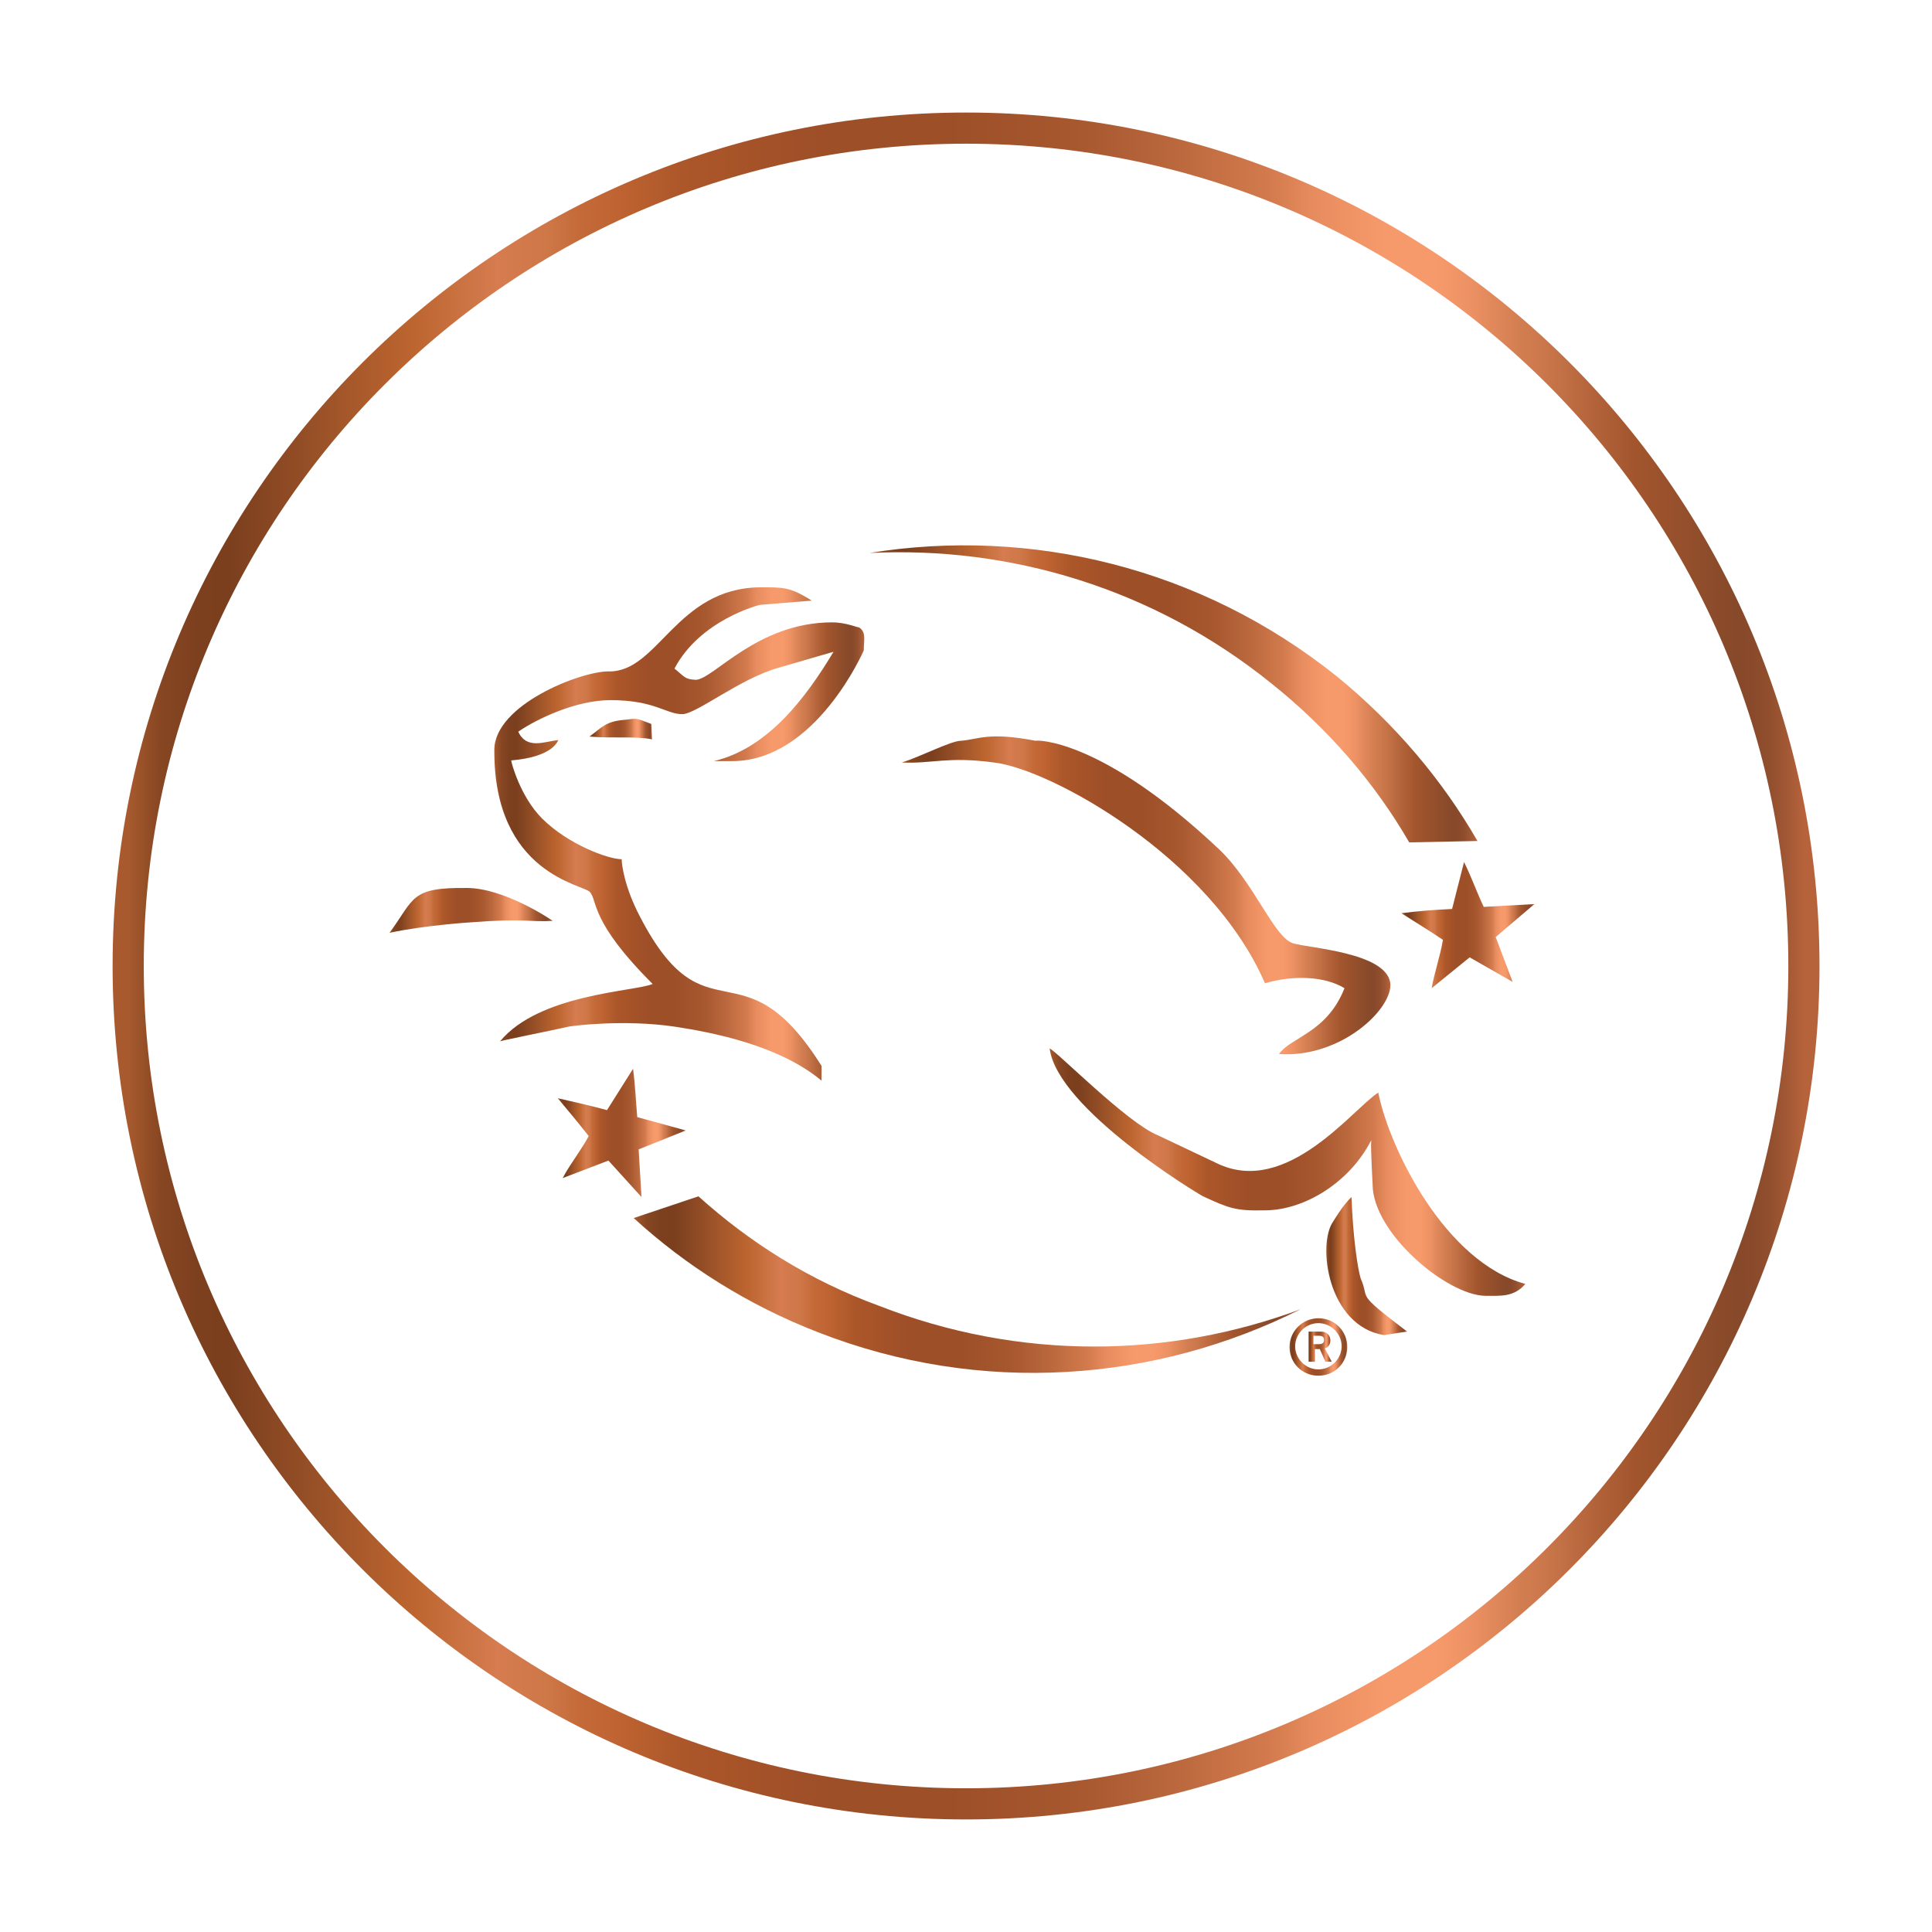
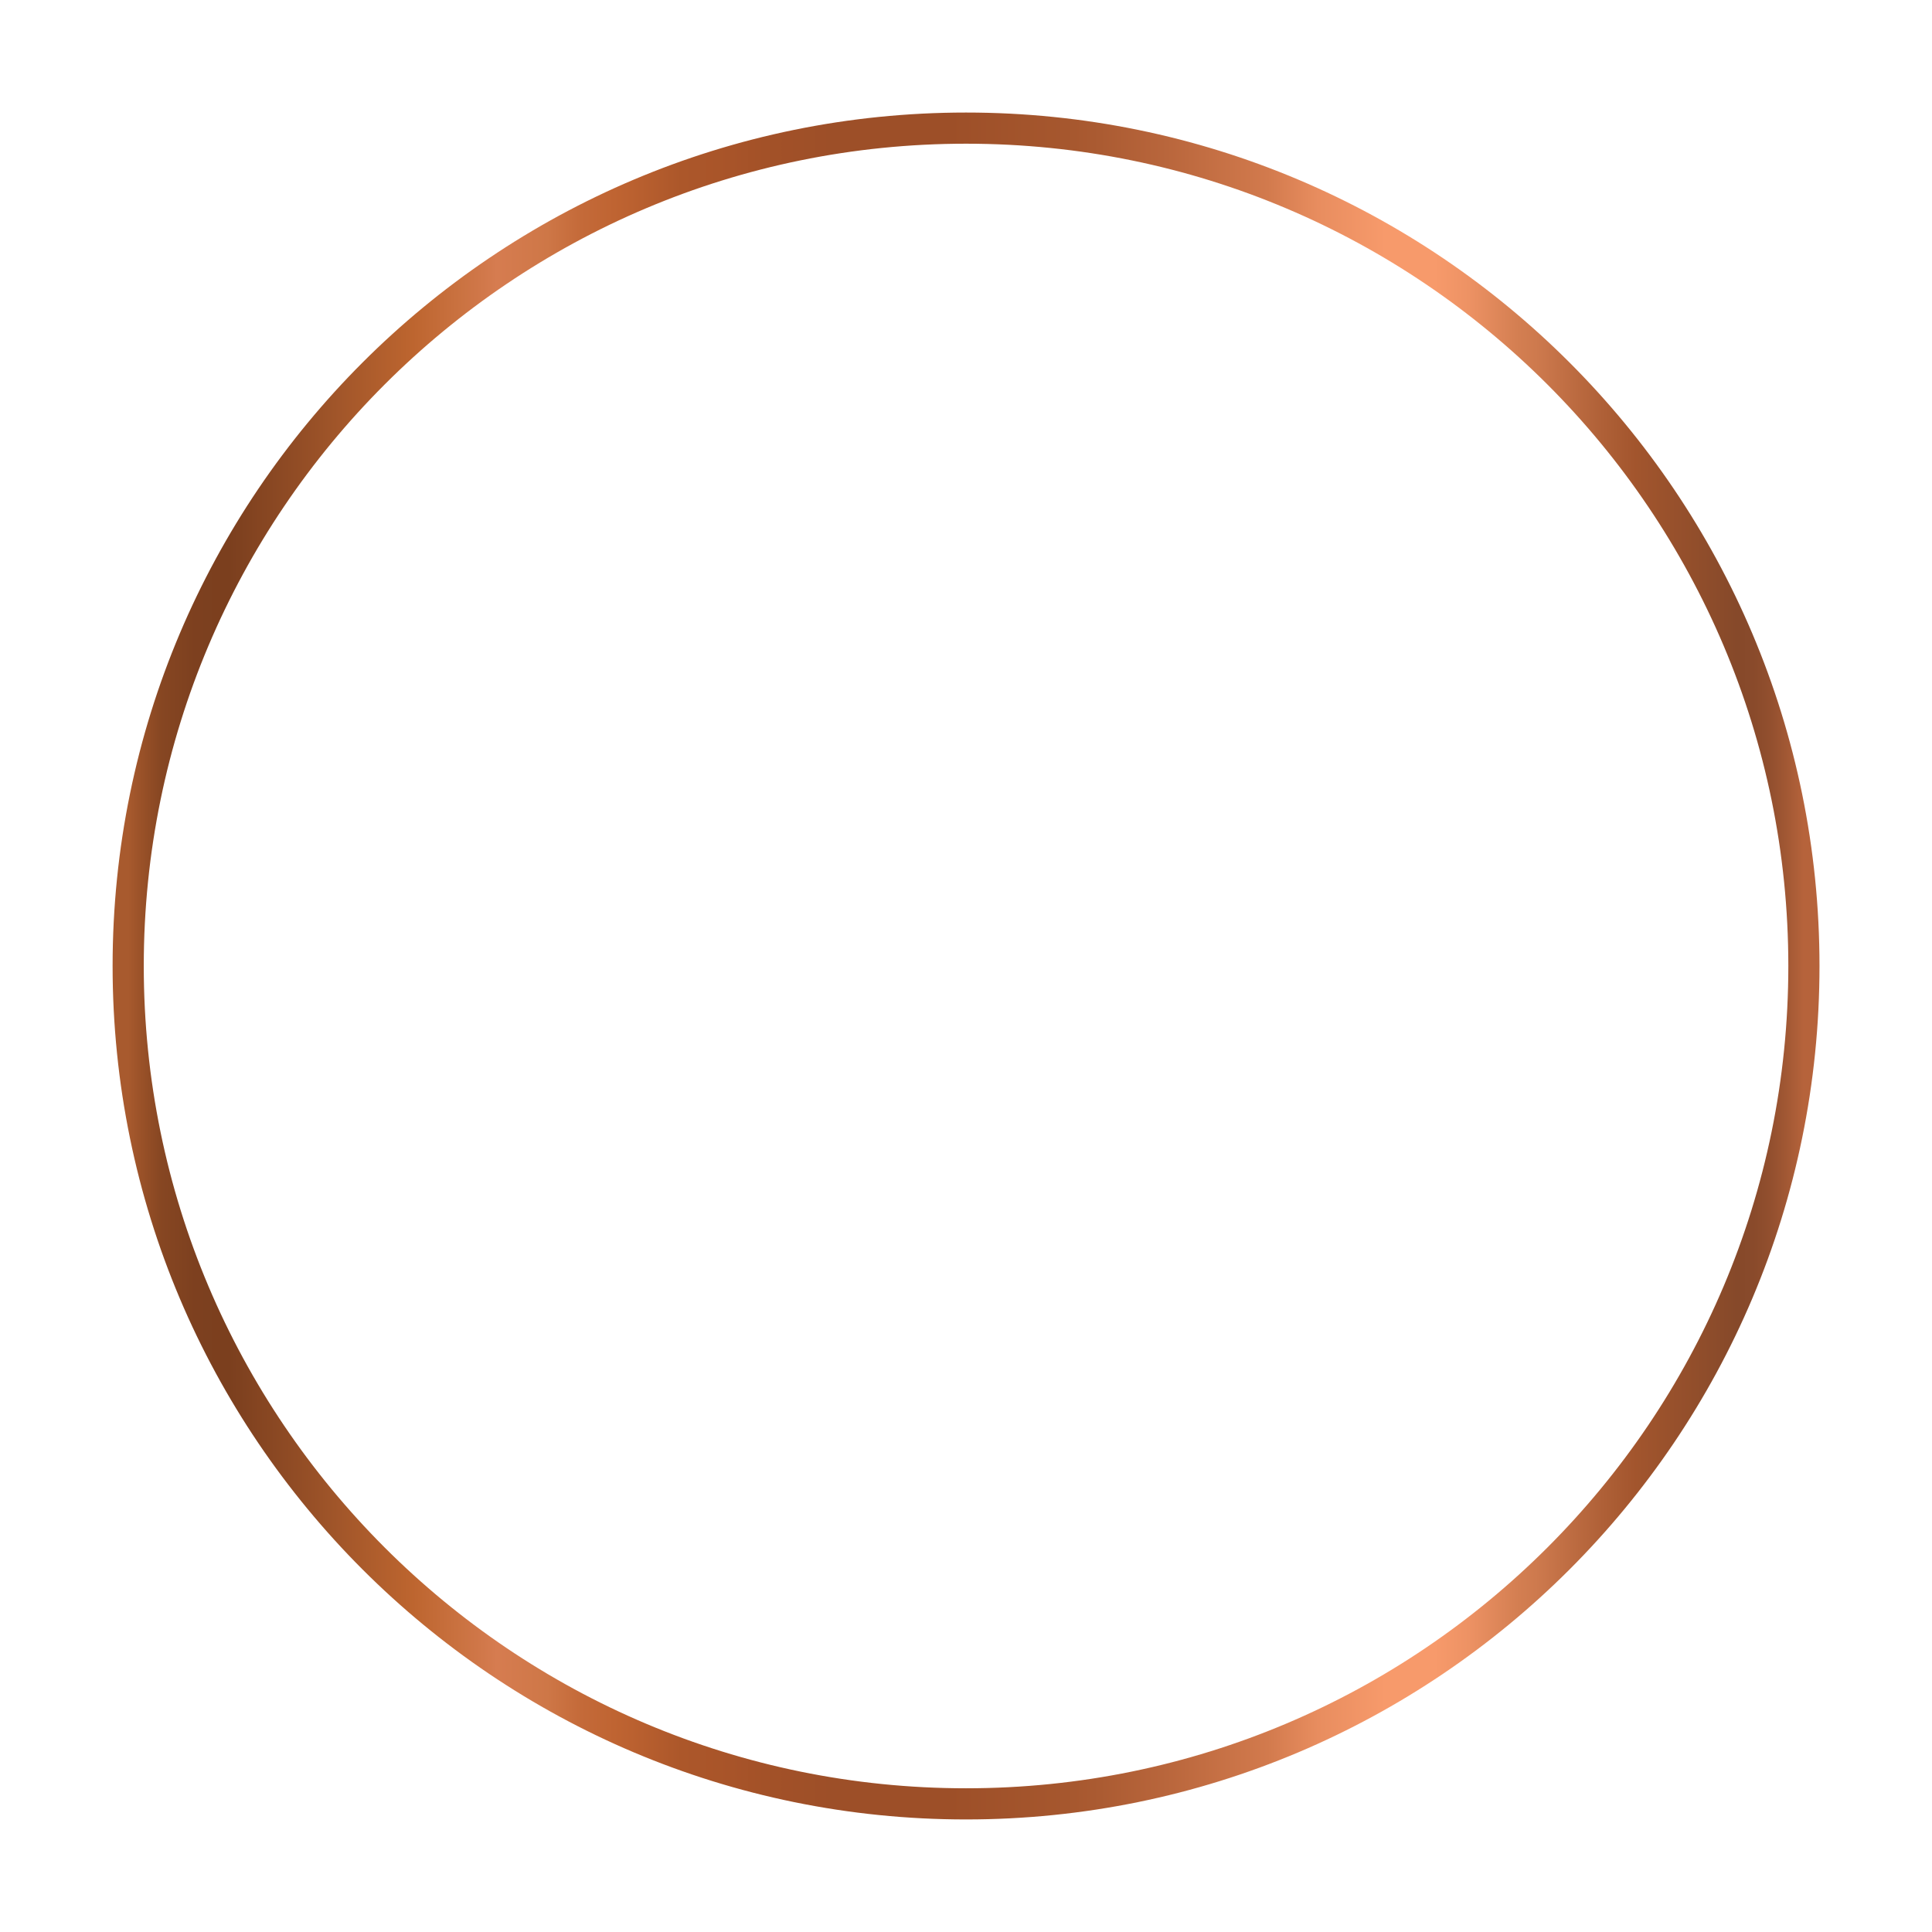
<svg xmlns="http://www.w3.org/2000/svg" fill="none" viewBox="0 0 124 124" height="124" width="124">
  <path stroke-linecap="round" stroke-miterlimit="10" stroke-width="2" stroke="url(#paint0_linear_1605_23805)" d="M115.779 61.999C115.779 91.7 91.702 115.776 62.003 115.776C32.304 115.776 8.227 91.7 8.227 61.999C8.227 32.299 32.302 8.223 62.003 8.223C91.703 8.223 115.779 32.3 115.779 61.999Z" />
  <g clip-path="url(#clip0_1605_23805)">
-     <path fill="url(#paint1_linear_1605_23805)" d="M90.447 54.067L94.828 53.977C92.57 50.064 89.543 46.466 85.795 43.407C77.032 36.39 66.102 33.827 55.805 35.491C64.793 35.041 74.006 37.74 81.594 43.857C85.253 46.781 88.234 50.244 90.447 54.067Z" />
-     <path fill="url(#paint2_linear_1605_23805)" d="M44.827 76.782L40.672 78.177C44.014 81.235 47.989 83.754 52.505 85.508C62.984 89.601 74.185 88.702 83.489 84.024C75.043 87.172 65.468 87.352 56.389 83.799C51.963 82.18 48.124 79.751 44.827 76.782Z" />
+     <path fill="url(#paint2_linear_1605_23805)" d="M44.827 76.782L40.672 78.177C44.014 81.235 47.989 83.754 52.505 85.508C62.984 89.601 74.185 88.702 83.489 84.024C75.043 87.172 65.468 87.352 56.389 83.799Z" />
    <path fill="url(#paint3_linear_1605_23805)" d="M61.677 47.545C62.806 47.455 63.438 46.961 66.464 47.545C66.464 47.5 70.62 47.32 78.252 54.517C80.511 56.676 81.775 60.184 82.995 60.544C84.034 60.859 88.912 61.129 89.228 63.063C89.454 64.683 86.111 67.921 82.092 67.651C82.814 66.572 85.163 66.302 86.292 63.423C85.027 62.658 83.04 62.568 81.188 63.108C77.665 54.967 67.368 49.344 63.8 48.94C60.864 48.535 59.78 49.029 57.883 48.94C59.147 48.535 61.044 47.545 61.677 47.545Z" />
    <path fill="url(#paint4_linear_1605_23805)" d="M48.799 37.695C50.2 37.695 50.696 37.65 52.096 38.549L48.799 38.819C48.709 38.819 44.915 39.809 43.289 42.912C43.967 43.452 43.922 43.587 44.644 43.632C45.773 43.632 48.574 39.944 53.406 39.944C54.31 39.944 55.077 40.303 55.123 40.258C55.619 40.573 55.439 41.068 55.439 41.743C55.439 41.743 52.367 48.85 46.993 48.85H45.819C49.251 48.04 51.69 44.846 53.497 41.833L49.928 42.867C47.444 43.587 44.689 45.836 43.786 45.836C42.747 45.836 42.025 44.936 39.179 44.936C36.966 44.936 34.437 46.151 33.263 46.961C33.804 48.13 34.934 47.59 35.837 47.5C35.792 47.545 35.521 48.58 32.811 48.805C32.811 48.94 33.398 51.144 34.798 52.538C36.469 54.202 39.044 55.147 39.902 55.147C39.902 55.507 40.083 56.946 41.076 58.835C45.322 67.021 47.625 60.275 52.729 68.416V69.36C49.974 67.066 45.683 66.257 43.334 65.897C40.037 65.402 36.605 65.852 36.469 65.897C35.295 66.167 32.088 66.796 32.088 66.841C34.617 63.783 40.715 63.648 41.889 63.153C37.869 59.15 38.366 57.846 37.869 57.261C37.508 56.766 31.682 56.136 31.727 48.13C31.727 45.251 37.237 43.092 39.044 43.092C42.25 43.182 43.38 37.74 48.799 37.695Z" />
    <path fill="url(#paint5_linear_1605_23805)" d="M40.132 46.196C40.899 46.106 40.764 46.061 41.803 46.465L41.848 47.455C40.809 47.23 39.364 47.41 37.828 47.275C38.641 46.69 38.867 46.286 40.132 46.196Z" />
    <path fill="url(#paint6_linear_1605_23805)" d="M29.968 56.992C32.272 56.992 35.162 58.881 35.478 59.105C33.943 59.196 33.762 58.926 30.239 59.196C30.239 59.196 27.303 59.375 25 59.87C26.626 57.666 26.31 56.947 29.968 56.992Z" />
    <path fill="url(#paint7_linear_1605_23805)" d="M74.323 72.869L78.117 74.668C82.588 76.827 86.834 71.16 88.46 70.125C89.182 73.724 92.75 81.01 97.899 82.405C97.177 83.259 96.318 83.169 95.325 83.169C92.841 83.124 88.098 79.121 88.098 76.018C88.098 76.018 87.963 73.679 88.008 73.184C86.608 75.928 83.672 77.682 81.188 77.682C79.291 77.727 78.884 77.547 77.213 76.782C76.852 76.602 67.864 71.16 67.367 67.291C67.819 67.471 72.381 72.104 74.323 72.869Z" />
-     <path fill="url(#paint8_linear_1605_23805)" d="M90.31 85.463L88.819 85.688C85.206 85.103 84.528 79.841 85.567 78.401C85.567 78.401 86.2 77.322 86.742 76.827C86.832 79.436 87.148 81.46 87.329 82.045C87.961 83.484 86.877 82.854 90.31 85.463Z" />
    <path fill="url(#paint9_linear_1605_23805)" d="M41.172 76.827L39.049 74.488L36.113 75.613C36.61 74.668 37.287 73.859 37.784 72.914C37.152 72.104 36.474 71.295 35.797 70.485C36.791 70.71 37.965 70.98 38.959 71.25L40.63 68.596C40.765 69.585 40.81 70.665 40.901 71.7L44.017 72.554L40.991 73.769L41.172 76.827Z" />
-     <path fill="url(#paint10_linear_1605_23805)" d="M97.082 63.019L94.326 61.445L91.887 63.424C92.068 62.389 92.429 61.4 92.61 60.32C91.752 59.735 90.849 59.196 89.945 58.611C90.984 58.476 92.158 58.386 93.197 58.341L93.965 55.327C94.417 56.227 94.778 57.261 95.23 58.206L98.482 58.026L95.998 60.14L97.082 63.019Z" />
    <path fill="url(#paint11_linear_1605_23805)" d="M83.984 87.397V85.463H84.752C85.204 85.463 85.385 85.733 85.385 86.047C85.385 86.272 85.249 86.497 85.023 86.542L85.475 87.397H85.068L84.707 86.587H84.391V87.397H83.984ZM84.346 86.272H84.617C84.888 86.272 84.978 86.182 84.978 86.002C84.978 85.823 84.888 85.733 84.662 85.733H84.3V86.272H84.346Z" />
    <path fill="url(#paint12_linear_1605_23805)" d="M84.617 84.922C85.43 84.922 86.108 85.597 86.108 86.407C86.108 87.216 85.43 87.891 84.617 87.891C83.804 87.891 83.127 87.216 83.127 86.407C83.127 85.597 83.804 84.922 84.617 84.922ZM84.617 84.608C83.624 84.608 82.766 85.417 82.766 86.452C82.766 87.486 83.579 88.296 84.617 88.296C85.656 88.296 86.469 87.486 86.469 86.452C86.469 85.417 85.656 84.608 84.617 84.608Z" />
  </g>
  <defs>
    <linearGradient gradientUnits="userSpaceOnUse" y2="61.999" x2="115.772" y1="61.999" x1="8.222" id="paint0_linear_1605_23805">
      <stop stop-color="#A85A2E" />
      <stop stop-color="#964F27" offset="0.01" />
      <stop stop-color="#864622" offset="0.02" />
      <stop stop-color="#7D401F" offset="0.04" />
      <stop stop-color="#7B3F1E" offset="0.06" />
      <stop stop-color="#914C25" offset="0.1" />
      <stop stop-color="#9E5429" offset="0.12" />
      <stop stop-color="#BD652F" offset="0.17" />
      <stop stop-color="#CB7342" offset="0.2" />
      <stop stop-color="#D07749" offset="0.21" />
      <stop stop-color="#D67C50" offset="0.22" />
      <stop stop-color="#CE7747" offset="0.25" />
      <stop stop-color="#C46A39" offset="0.27" />
      <stop stop-color="#BF6432" offset="0.29" />
      <stop stop-color="#BB6130" offset="0.3" />
      <stop stop-color="#AC572A" offset="0.33" />
      <stop stop-color="#A85429" offset="0.36" />
      <stop stop-color="#A35128" offset="0.38" />
      <stop stop-color="#9D4F28" offset="0.42" />
      <stop stop-color="#9D4F28" offset="0.49" />
      <stop stop-color="#A6572E" offset="0.56" />
      <stop stop-color="#AB5B32" offset="0.58" />
      <stop stop-color="#B9663C" offset="0.62" />
      <stop stop-color="#D27A4D" offset="0.68" />
      <stop stop-color="#E88D5F" offset="0.71" />
      <stop stop-color="#F79A6B" offset="0.75" />
      <stop stop-color="#F79A6B" offset="0.78" />
      <stop stop-color="#ED9264" offset="0.8" />
      <stop stop-color="#D37E51" offset="0.83" />
      <stop stop-color="#CE7A4E" offset="0.84" />
      <stop stop-color="#AF6037" offset="0.88" />
      <stop stop-color="#A2552D" offset="0.9" />
      <stop stop-color="#86492A" offset="0.96" />
      <stop stop-color="#894A2B" offset="0.97" />
      <stop stop-color="#924F2E" offset="0.98" />
      <stop stop-color="#A25834" offset="0.99" />
      <stop stop-color="#B6633B" offset="1" />
    </linearGradient>
    <linearGradient gradientUnits="userSpaceOnUse" y2="44.534" x2="94.825" y1="44.534" x1="55.803" id="paint1_linear_1605_23805">
      <stop stop-color="#A85A2E" />
      <stop stop-color="#964F27" offset="0.01" />
      <stop stop-color="#864622" offset="0.02" />
      <stop stop-color="#7D401F" offset="0.04" />
      <stop stop-color="#7B3F1E" offset="0.06" />
      <stop stop-color="#914C25" offset="0.1" />
      <stop stop-color="#9E5429" offset="0.12" />
      <stop stop-color="#BD652F" offset="0.17" />
      <stop stop-color="#CB7342" offset="0.2" />
      <stop stop-color="#D07749" offset="0.21" />
      <stop stop-color="#D67C50" offset="0.22" />
      <stop stop-color="#CE7747" offset="0.25" />
      <stop stop-color="#C46A39" offset="0.27" />
      <stop stop-color="#BF6432" offset="0.29" />
      <stop stop-color="#BB6130" offset="0.3" />
      <stop stop-color="#AC572A" offset="0.33" />
      <stop stop-color="#A85429" offset="0.36" />
      <stop stop-color="#A35128" offset="0.38" />
      <stop stop-color="#9D4F28" offset="0.42" />
      <stop stop-color="#9D4F28" offset="0.49" />
      <stop stop-color="#A6572E" offset="0.56" />
      <stop stop-color="#AB5B32" offset="0.58" />
      <stop stop-color="#B9663C" offset="0.62" />
      <stop stop-color="#D27A4D" offset="0.68" />
      <stop stop-color="#E88D5F" offset="0.71" />
      <stop stop-color="#F79A6B" offset="0.75" />
      <stop stop-color="#F79A6B" offset="0.78" />
      <stop stop-color="#ED9264" offset="0.8" />
      <stop stop-color="#D37E51" offset="0.83" />
      <stop stop-color="#CE7A4E" offset="0.84" />
      <stop stop-color="#AF6037" offset="0.88" />
      <stop stop-color="#A2552D" offset="0.9" />
      <stop stop-color="#86492A" offset="0.96" />
      <stop stop-color="#894A2B" offset="0.97" />
      <stop stop-color="#924F2E" offset="0.98" />
      <stop stop-color="#A25834" offset="0.99" />
      <stop stop-color="#B6633B" offset="1" />
    </linearGradient>
    <linearGradient gradientUnits="userSpaceOnUse" y2="82.449" x2="83.486" y1="82.449" x1="40.67" id="paint2_linear_1605_23805">
      <stop stop-color="#A85A2E" />
      <stop stop-color="#964F27" offset="0.01" />
      <stop stop-color="#864622" offset="0.02" />
      <stop stop-color="#7D401F" offset="0.04" />
      <stop stop-color="#7B3F1E" offset="0.06" />
      <stop stop-color="#914C25" offset="0.1" />
      <stop stop-color="#9E5429" offset="0.12" />
      <stop stop-color="#BD652F" offset="0.17" />
      <stop stop-color="#CB7342" offset="0.2" />
      <stop stop-color="#D07749" offset="0.21" />
      <stop stop-color="#D67C50" offset="0.22" />
      <stop stop-color="#CE7747" offset="0.25" />
      <stop stop-color="#C46A39" offset="0.27" />
      <stop stop-color="#BF6432" offset="0.29" />
      <stop stop-color="#BB6130" offset="0.3" />
      <stop stop-color="#AC572A" offset="0.33" />
      <stop stop-color="#A85429" offset="0.36" />
      <stop stop-color="#A35128" offset="0.38" />
      <stop stop-color="#9D4F28" offset="0.42" />
      <stop stop-color="#9D4F28" offset="0.49" />
      <stop stop-color="#A6572E" offset="0.56" />
      <stop stop-color="#AB5B32" offset="0.58" />
      <stop stop-color="#B9663C" offset="0.62" />
      <stop stop-color="#D27A4D" offset="0.68" />
      <stop stop-color="#E88D5F" offset="0.71" />
      <stop stop-color="#F79A6B" offset="0.75" />
      <stop stop-color="#F79A6B" offset="0.78" />
      <stop stop-color="#ED9264" offset="0.8" />
      <stop stop-color="#D37E51" offset="0.83" />
      <stop stop-color="#CE7A4E" offset="0.84" />
      <stop stop-color="#AF6037" offset="0.88" />
      <stop stop-color="#A2552D" offset="0.9" />
      <stop stop-color="#86492A" offset="0.96" />
      <stop stop-color="#894A2B" offset="0.97" />
      <stop stop-color="#924F2E" offset="0.98" />
      <stop stop-color="#A25834" offset="0.99" />
      <stop stop-color="#B6633B" offset="1" />
    </linearGradient>
    <linearGradient gradientUnits="userSpaceOnUse" y2="57.466" x2="89.237" y1="57.466" x1="57.881" id="paint3_linear_1605_23805">
      <stop stop-color="#A85A2E" />
      <stop stop-color="#964F27" offset="0.01" />
      <stop stop-color="#864622" offset="0.02" />
      <stop stop-color="#7D401F" offset="0.04" />
      <stop stop-color="#7B3F1E" offset="0.06" />
      <stop stop-color="#914C25" offset="0.1" />
      <stop stop-color="#9E5429" offset="0.12" />
      <stop stop-color="#BD652F" offset="0.17" />
      <stop stop-color="#CB7342" offset="0.2" />
      <stop stop-color="#D07749" offset="0.21" />
      <stop stop-color="#D67C50" offset="0.22" />
      <stop stop-color="#CE7747" offset="0.25" />
      <stop stop-color="#C46A39" offset="0.27" />
      <stop stop-color="#BF6432" offset="0.29" />
      <stop stop-color="#BB6130" offset="0.3" />
      <stop stop-color="#AC572A" offset="0.33" />
      <stop stop-color="#A85429" offset="0.36" />
      <stop stop-color="#A35128" offset="0.38" />
      <stop stop-color="#9D4F28" offset="0.42" />
      <stop stop-color="#9D4F28" offset="0.49" />
      <stop stop-color="#A6572E" offset="0.56" />
      <stop stop-color="#AB5B32" offset="0.58" />
      <stop stop-color="#B9663C" offset="0.62" />
      <stop stop-color="#D27A4D" offset="0.68" />
      <stop stop-color="#E88D5F" offset="0.71" />
      <stop stop-color="#F79A6B" offset="0.75" />
      <stop stop-color="#F79A6B" offset="0.78" />
      <stop stop-color="#ED9264" offset="0.8" />
      <stop stop-color="#D37E51" offset="0.83" />
      <stop stop-color="#CE7A4E" offset="0.84" />
      <stop stop-color="#AF6037" offset="0.88" />
      <stop stop-color="#A2552D" offset="0.9" />
      <stop stop-color="#86492A" offset="0.96" />
      <stop stop-color="#894A2B" offset="0.97" />
      <stop stop-color="#924F2E" offset="0.98" />
      <stop stop-color="#A25834" offset="0.99" />
      <stop stop-color="#B6633B" offset="1" />
    </linearGradient>
    <linearGradient gradientUnits="userSpaceOnUse" y2="53.527" x2="55.469" y1="53.527" x1="31.726" id="paint4_linear_1605_23805">
      <stop stop-color="#A85A2E" />
      <stop stop-color="#964F27" offset="0.01" />
      <stop stop-color="#864622" offset="0.02" />
      <stop stop-color="#7D401F" offset="0.04" />
      <stop stop-color="#7B3F1E" offset="0.06" />
      <stop stop-color="#914C25" offset="0.1" />
      <stop stop-color="#9E5429" offset="0.12" />
      <stop stop-color="#BD652F" offset="0.17" />
      <stop stop-color="#CB7342" offset="0.2" />
      <stop stop-color="#D07749" offset="0.21" />
      <stop stop-color="#D67C50" offset="0.22" />
      <stop stop-color="#CE7747" offset="0.25" />
      <stop stop-color="#C46A39" offset="0.27" />
      <stop stop-color="#BF6432" offset="0.29" />
      <stop stop-color="#BB6130" offset="0.3" />
      <stop stop-color="#AC572A" offset="0.33" />
      <stop stop-color="#A85429" offset="0.36" />
      <stop stop-color="#A35128" offset="0.38" />
      <stop stop-color="#9D4F28" offset="0.42" />
      <stop stop-color="#9D4F28" offset="0.49" />
      <stop stop-color="#A6572E" offset="0.56" />
      <stop stop-color="#AB5B32" offset="0.58" />
      <stop stop-color="#B9663C" offset="0.62" />
      <stop stop-color="#D27A4D" offset="0.68" />
      <stop stop-color="#E88D5F" offset="0.71" />
      <stop stop-color="#F79A6B" offset="0.75" />
      <stop stop-color="#F79A6B" offset="0.78" />
      <stop stop-color="#ED9264" offset="0.8" />
      <stop stop-color="#D37E51" offset="0.83" />
      <stop stop-color="#CE7A4E" offset="0.84" />
      <stop stop-color="#AF6037" offset="0.88" />
      <stop stop-color="#A2552D" offset="0.9" />
      <stop stop-color="#86492A" offset="0.96" />
      <stop stop-color="#894A2B" offset="0.97" />
      <stop stop-color="#924F2E" offset="0.98" />
      <stop stop-color="#A25834" offset="0.99" />
      <stop stop-color="#B6633B" offset="1" />
    </linearGradient>
    <linearGradient gradientUnits="userSpaceOnUse" y2="46.795" x2="41.848" y1="46.795" x1="37.828" id="paint5_linear_1605_23805">
      <stop stop-color="#A85A2E" />
      <stop stop-color="#964F27" offset="0.01" />
      <stop stop-color="#864622" offset="0.02" />
      <stop stop-color="#7D401F" offset="0.04" />
      <stop stop-color="#7B3F1E" offset="0.06" />
      <stop stop-color="#914C25" offset="0.1" />
      <stop stop-color="#9E5429" offset="0.12" />
      <stop stop-color="#BD652F" offset="0.17" />
      <stop stop-color="#CB7342" offset="0.2" />
      <stop stop-color="#D07749" offset="0.21" />
      <stop stop-color="#D67C50" offset="0.22" />
      <stop stop-color="#CE7747" offset="0.25" />
      <stop stop-color="#C46A39" offset="0.27" />
      <stop stop-color="#BF6432" offset="0.29" />
      <stop stop-color="#BB6130" offset="0.3" />
      <stop stop-color="#AC572A" offset="0.33" />
      <stop stop-color="#A85429" offset="0.36" />
      <stop stop-color="#A35128" offset="0.38" />
      <stop stop-color="#9D4F28" offset="0.42" />
      <stop stop-color="#9D4F28" offset="0.49" />
      <stop stop-color="#A6572E" offset="0.56" />
      <stop stop-color="#AB5B32" offset="0.58" />
      <stop stop-color="#B9663C" offset="0.62" />
      <stop stop-color="#D27A4D" offset="0.68" />
      <stop stop-color="#E88D5F" offset="0.71" />
      <stop stop-color="#F79A6B" offset="0.75" />
      <stop stop-color="#F79A6B" offset="0.78" />
      <stop stop-color="#ED9264" offset="0.8" />
      <stop stop-color="#D37E51" offset="0.83" />
      <stop stop-color="#CE7A4E" offset="0.84" />
      <stop stop-color="#AF6037" offset="0.88" />
      <stop stop-color="#A2552D" offset="0.9" />
      <stop stop-color="#86492A" offset="0.96" />
      <stop stop-color="#894A2B" offset="0.97" />
      <stop stop-color="#924F2E" offset="0.98" />
      <stop stop-color="#A25834" offset="0.99" />
      <stop stop-color="#B6633B" offset="1" />
    </linearGradient>
    <linearGradient gradientUnits="userSpaceOnUse" y2="58.43" x2="35.478" y1="58.43" x1="25" id="paint6_linear_1605_23805">
      <stop stop-color="#A85A2E" />
      <stop stop-color="#964F27" offset="0.01" />
      <stop stop-color="#864622" offset="0.02" />
      <stop stop-color="#7D401F" offset="0.04" />
      <stop stop-color="#7B3F1E" offset="0.06" />
      <stop stop-color="#914C25" offset="0.1" />
      <stop stop-color="#9E5429" offset="0.12" />
      <stop stop-color="#BD652F" offset="0.17" />
      <stop stop-color="#CB7342" offset="0.2" />
      <stop stop-color="#D07749" offset="0.21" />
      <stop stop-color="#D67C50" offset="0.22" />
      <stop stop-color="#CE7747" offset="0.25" />
      <stop stop-color="#C46A39" offset="0.27" />
      <stop stop-color="#BF6432" offset="0.29" />
      <stop stop-color="#BB6130" offset="0.3" />
      <stop stop-color="#AC572A" offset="0.33" />
      <stop stop-color="#A85429" offset="0.36" />
      <stop stop-color="#A35128" offset="0.38" />
      <stop stop-color="#9D4F28" offset="0.42" />
      <stop stop-color="#9D4F28" offset="0.49" />
      <stop stop-color="#A6572E" offset="0.56" />
      <stop stop-color="#AB5B32" offset="0.58" />
      <stop stop-color="#B9663C" offset="0.62" />
      <stop stop-color="#D27A4D" offset="0.68" />
      <stop stop-color="#E88D5F" offset="0.71" />
      <stop stop-color="#F79A6B" offset="0.75" />
      <stop stop-color="#F79A6B" offset="0.78" />
      <stop stop-color="#ED9264" offset="0.8" />
      <stop stop-color="#D37E51" offset="0.83" />
      <stop stop-color="#CE7A4E" offset="0.84" />
      <stop stop-color="#AF6037" offset="0.88" />
      <stop stop-color="#A2552D" offset="0.9" />
      <stop stop-color="#86492A" offset="0.96" />
      <stop stop-color="#894A2B" offset="0.97" />
      <stop stop-color="#924F2E" offset="0.98" />
      <stop stop-color="#A25834" offset="0.99" />
      <stop stop-color="#B6633B" offset="1" />
    </linearGradient>
    <linearGradient gradientUnits="userSpaceOnUse" y2="75.232" x2="97.897" y1="75.232" x1="67.366" id="paint7_linear_1605_23805">
      <stop stop-color="#A85A2E" />
      <stop stop-color="#964F27" offset="0.01" />
      <stop stop-color="#864622" offset="0.02" />
      <stop stop-color="#7D401F" offset="0.04" />
      <stop stop-color="#7B3F1E" offset="0.06" />
      <stop stop-color="#914C25" offset="0.1" />
      <stop stop-color="#9E5429" offset="0.12" />
      <stop stop-color="#BD652F" offset="0.17" />
      <stop stop-color="#CB7342" offset="0.2" />
      <stop stop-color="#D07749" offset="0.21" />
      <stop stop-color="#D67C50" offset="0.22" />
      <stop stop-color="#CE7747" offset="0.25" />
      <stop stop-color="#C46A39" offset="0.27" />
      <stop stop-color="#BF6432" offset="0.29" />
      <stop stop-color="#BB6130" offset="0.3" />
      <stop stop-color="#AC572A" offset="0.33" />
      <stop stop-color="#A85429" offset="0.36" />
      <stop stop-color="#A35128" offset="0.38" />
      <stop stop-color="#9D4F28" offset="0.42" />
      <stop stop-color="#9D4F28" offset="0.49" />
      <stop stop-color="#A6572E" offset="0.56" />
      <stop stop-color="#AB5B32" offset="0.58" />
      <stop stop-color="#B9663C" offset="0.62" />
      <stop stop-color="#D27A4D" offset="0.68" />
      <stop stop-color="#E88D5F" offset="0.71" />
      <stop stop-color="#F79A6B" offset="0.75" />
      <stop stop-color="#F79A6B" offset="0.78" />
      <stop stop-color="#ED9264" offset="0.8" />
      <stop stop-color="#D37E51" offset="0.83" />
      <stop stop-color="#CE7A4E" offset="0.84" />
      <stop stop-color="#AF6037" offset="0.88" />
      <stop stop-color="#A2552D" offset="0.9" />
      <stop stop-color="#86492A" offset="0.96" />
      <stop stop-color="#894A2B" offset="0.97" />
      <stop stop-color="#924F2E" offset="0.98" />
      <stop stop-color="#A25834" offset="0.99" />
      <stop stop-color="#B6633B" offset="1" />
    </linearGradient>
    <linearGradient gradientUnits="userSpaceOnUse" y2="81.258" x2="90.309" y1="81.258" x1="85.125" id="paint8_linear_1605_23805">
      <stop stop-color="#A85A2E" />
      <stop stop-color="#964F27" offset="0.01" />
      <stop stop-color="#864622" offset="0.02" />
      <stop stop-color="#7D401F" offset="0.04" />
      <stop stop-color="#7B3F1E" offset="0.06" />
      <stop stop-color="#914C25" offset="0.1" />
      <stop stop-color="#9E5429" offset="0.12" />
      <stop stop-color="#BD652F" offset="0.17" />
      <stop stop-color="#CB7342" offset="0.2" />
      <stop stop-color="#D07749" offset="0.21" />
      <stop stop-color="#D67C50" offset="0.22" />
      <stop stop-color="#CE7747" offset="0.25" />
      <stop stop-color="#C46A39" offset="0.27" />
      <stop stop-color="#BF6432" offset="0.29" />
      <stop stop-color="#BB6130" offset="0.3" />
      <stop stop-color="#AC572A" offset="0.33" />
      <stop stop-color="#A85429" offset="0.36" />
      <stop stop-color="#A35128" offset="0.38" />
      <stop stop-color="#9D4F28" offset="0.42" />
      <stop stop-color="#9D4F28" offset="0.49" />
      <stop stop-color="#A6572E" offset="0.56" />
      <stop stop-color="#AB5B32" offset="0.58" />
      <stop stop-color="#B9663C" offset="0.62" />
      <stop stop-color="#D27A4D" offset="0.68" />
      <stop stop-color="#E88D5F" offset="0.71" />
      <stop stop-color="#F79A6B" offset="0.75" />
      <stop stop-color="#F79A6B" offset="0.78" />
      <stop stop-color="#ED9264" offset="0.8" />
      <stop stop-color="#D37E51" offset="0.83" />
      <stop stop-color="#CE7A4E" offset="0.84" />
      <stop stop-color="#AF6037" offset="0.88" />
      <stop stop-color="#A2552D" offset="0.9" />
      <stop stop-color="#86492A" offset="0.96" />
      <stop stop-color="#894A2B" offset="0.97" />
      <stop stop-color="#924F2E" offset="0.98" />
      <stop stop-color="#A25834" offset="0.99" />
      <stop stop-color="#B6633B" offset="1" />
    </linearGradient>
    <linearGradient gradientUnits="userSpaceOnUse" y2="72.712" x2="44.017" y1="72.712" x1="35.797" id="paint9_linear_1605_23805">
      <stop stop-color="#A85A2E" />
      <stop stop-color="#964F27" offset="0.01" />
      <stop stop-color="#864622" offset="0.02" />
      <stop stop-color="#7D401F" offset="0.04" />
      <stop stop-color="#7B3F1E" offset="0.06" />
      <stop stop-color="#914C25" offset="0.1" />
      <stop stop-color="#9E5429" offset="0.12" />
      <stop stop-color="#BD652F" offset="0.17" />
      <stop stop-color="#CB7342" offset="0.2" />
      <stop stop-color="#D07749" offset="0.21" />
      <stop stop-color="#D67C50" offset="0.22" />
      <stop stop-color="#CE7747" offset="0.25" />
      <stop stop-color="#C46A39" offset="0.27" />
      <stop stop-color="#BF6432" offset="0.29" />
      <stop stop-color="#BB6130" offset="0.3" />
      <stop stop-color="#AC572A" offset="0.33" />
      <stop stop-color="#A85429" offset="0.36" />
      <stop stop-color="#A35128" offset="0.38" />
      <stop stop-color="#9D4F28" offset="0.42" />
      <stop stop-color="#9D4F28" offset="0.49" />
      <stop stop-color="#A6572E" offset="0.56" />
      <stop stop-color="#AB5B32" offset="0.58" />
      <stop stop-color="#B9663C" offset="0.62" />
      <stop stop-color="#D27A4D" offset="0.68" />
      <stop stop-color="#E88D5F" offset="0.71" />
      <stop stop-color="#F79A6B" offset="0.75" />
      <stop stop-color="#F79A6B" offset="0.78" />
      <stop stop-color="#ED9264" offset="0.8" />
      <stop stop-color="#D37E51" offset="0.83" />
      <stop stop-color="#CE7A4E" offset="0.84" />
      <stop stop-color="#AF6037" offset="0.88" />
      <stop stop-color="#A2552D" offset="0.9" />
      <stop stop-color="#86492A" offset="0.96" />
      <stop stop-color="#894A2B" offset="0.97" />
      <stop stop-color="#924F2E" offset="0.98" />
      <stop stop-color="#A25834" offset="0.99" />
      <stop stop-color="#B6633B" offset="1" />
    </linearGradient>
    <linearGradient gradientUnits="userSpaceOnUse" y2="59.376" x2="98.481" y1="59.376" x1="89.945" id="paint10_linear_1605_23805">
      <stop stop-color="#A85A2E" />
      <stop stop-color="#964F27" offset="0.01" />
      <stop stop-color="#864622" offset="0.02" />
      <stop stop-color="#7D401F" offset="0.04" />
      <stop stop-color="#7B3F1E" offset="0.06" />
      <stop stop-color="#914C25" offset="0.1" />
      <stop stop-color="#9E5429" offset="0.12" />
      <stop stop-color="#BD652F" offset="0.17" />
      <stop stop-color="#CB7342" offset="0.2" />
      <stop stop-color="#D07749" offset="0.21" />
      <stop stop-color="#D67C50" offset="0.22" />
      <stop stop-color="#CE7747" offset="0.25" />
      <stop stop-color="#C46A39" offset="0.27" />
      <stop stop-color="#BF6432" offset="0.29" />
      <stop stop-color="#BB6130" offset="0.3" />
      <stop stop-color="#AC572A" offset="0.33" />
      <stop stop-color="#A85429" offset="0.36" />
      <stop stop-color="#A35128" offset="0.38" />
      <stop stop-color="#9D4F28" offset="0.42" />
      <stop stop-color="#9D4F28" offset="0.49" />
      <stop stop-color="#A6572E" offset="0.56" />
      <stop stop-color="#AB5B32" offset="0.58" />
      <stop stop-color="#B9663C" offset="0.62" />
      <stop stop-color="#D27A4D" offset="0.68" />
      <stop stop-color="#E88D5F" offset="0.71" />
      <stop stop-color="#F79A6B" offset="0.75" />
      <stop stop-color="#F79A6B" offset="0.78" />
      <stop stop-color="#ED9264" offset="0.8" />
      <stop stop-color="#D37E51" offset="0.83" />
      <stop stop-color="#CE7A4E" offset="0.84" />
      <stop stop-color="#AF6037" offset="0.88" />
      <stop stop-color="#A2552D" offset="0.9" />
      <stop stop-color="#86492A" offset="0.96" />
      <stop stop-color="#894A2B" offset="0.97" />
      <stop stop-color="#924F2E" offset="0.98" />
      <stop stop-color="#A25834" offset="0.99" />
      <stop stop-color="#B6633B" offset="1" />
    </linearGradient>
    <linearGradient gradientUnits="userSpaceOnUse" y2="86.43" x2="85.475" y1="86.43" x1="83.984" id="paint11_linear_1605_23805">
      <stop stop-color="#A85A2E" />
      <stop stop-color="#964F27" offset="0.01" />
      <stop stop-color="#864622" offset="0.02" />
      <stop stop-color="#7D401F" offset="0.04" />
      <stop stop-color="#7B3F1E" offset="0.06" />
      <stop stop-color="#914C25" offset="0.1" />
      <stop stop-color="#9E5429" offset="0.12" />
      <stop stop-color="#BD652F" offset="0.17" />
      <stop stop-color="#CB7342" offset="0.2" />
      <stop stop-color="#D07749" offset="0.21" />
      <stop stop-color="#D67C50" offset="0.22" />
      <stop stop-color="#CE7747" offset="0.25" />
      <stop stop-color="#C46A39" offset="0.27" />
      <stop stop-color="#BF6432" offset="0.29" />
      <stop stop-color="#BB6130" offset="0.3" />
      <stop stop-color="#AC572A" offset="0.33" />
      <stop stop-color="#A85429" offset="0.36" />
      <stop stop-color="#A35128" offset="0.38" />
      <stop stop-color="#9D4F28" offset="0.42" />
      <stop stop-color="#9D4F28" offset="0.49" />
      <stop stop-color="#A6572E" offset="0.56" />
      <stop stop-color="#AB5B32" offset="0.58" />
      <stop stop-color="#B9663C" offset="0.62" />
      <stop stop-color="#D27A4D" offset="0.68" />
      <stop stop-color="#E88D5F" offset="0.71" />
      <stop stop-color="#F79A6B" offset="0.75" />
      <stop stop-color="#F79A6B" offset="0.78" />
      <stop stop-color="#ED9264" offset="0.8" />
      <stop stop-color="#D37E51" offset="0.83" />
      <stop stop-color="#CE7A4E" offset="0.84" />
      <stop stop-color="#AF6037" offset="0.88" />
      <stop stop-color="#A2552D" offset="0.9" />
      <stop stop-color="#86492A" offset="0.96" />
      <stop stop-color="#894A2B" offset="0.97" />
      <stop stop-color="#924F2E" offset="0.98" />
      <stop stop-color="#A25834" offset="0.99" />
      <stop stop-color="#B6633B" offset="1" />
    </linearGradient>
    <linearGradient gradientUnits="userSpaceOnUse" y2="86.452" x2="86.469" y1="86.452" x1="82.766" id="paint12_linear_1605_23805">
      <stop stop-color="#A85A2E" />
      <stop stop-color="#964F27" offset="0.01" />
      <stop stop-color="#864622" offset="0.02" />
      <stop stop-color="#7D401F" offset="0.04" />
      <stop stop-color="#7B3F1E" offset="0.06" />
      <stop stop-color="#914C25" offset="0.1" />
      <stop stop-color="#9E5429" offset="0.12" />
      <stop stop-color="#BD652F" offset="0.17" />
      <stop stop-color="#CB7342" offset="0.2" />
      <stop stop-color="#D07749" offset="0.21" />
      <stop stop-color="#D67C50" offset="0.22" />
      <stop stop-color="#CE7747" offset="0.25" />
      <stop stop-color="#C46A39" offset="0.27" />
      <stop stop-color="#BF6432" offset="0.29" />
      <stop stop-color="#BB6130" offset="0.3" />
      <stop stop-color="#AC572A" offset="0.33" />
      <stop stop-color="#A85429" offset="0.36" />
      <stop stop-color="#A35128" offset="0.38" />
      <stop stop-color="#9D4F28" offset="0.42" />
      <stop stop-color="#9D4F28" offset="0.49" />
      <stop stop-color="#A6572E" offset="0.56" />
      <stop stop-color="#AB5B32" offset="0.58" />
      <stop stop-color="#B9663C" offset="0.62" />
      <stop stop-color="#D27A4D" offset="0.68" />
      <stop stop-color="#E88D5F" offset="0.71" />
      <stop stop-color="#F79A6B" offset="0.75" />
      <stop stop-color="#F79A6B" offset="0.78" />
      <stop stop-color="#ED9264" offset="0.8" />
      <stop stop-color="#D37E51" offset="0.83" />
      <stop stop-color="#CE7A4E" offset="0.84" />
      <stop stop-color="#AF6037" offset="0.88" />
      <stop stop-color="#A2552D" offset="0.9" />
      <stop stop-color="#86492A" offset="0.96" />
      <stop stop-color="#894A2B" offset="0.97" />
      <stop stop-color="#924F2E" offset="0.98" />
      <stop stop-color="#A25834" offset="0.99" />
      <stop stop-color="#B6633B" offset="1" />
    </linearGradient>
    <clipPath id="clip0_1605_23805">
-       <rect transform="translate(25 35)" fill="white" height="53.296" width="73.484" />
-     </clipPath>
+       </clipPath>
  </defs>
</svg>